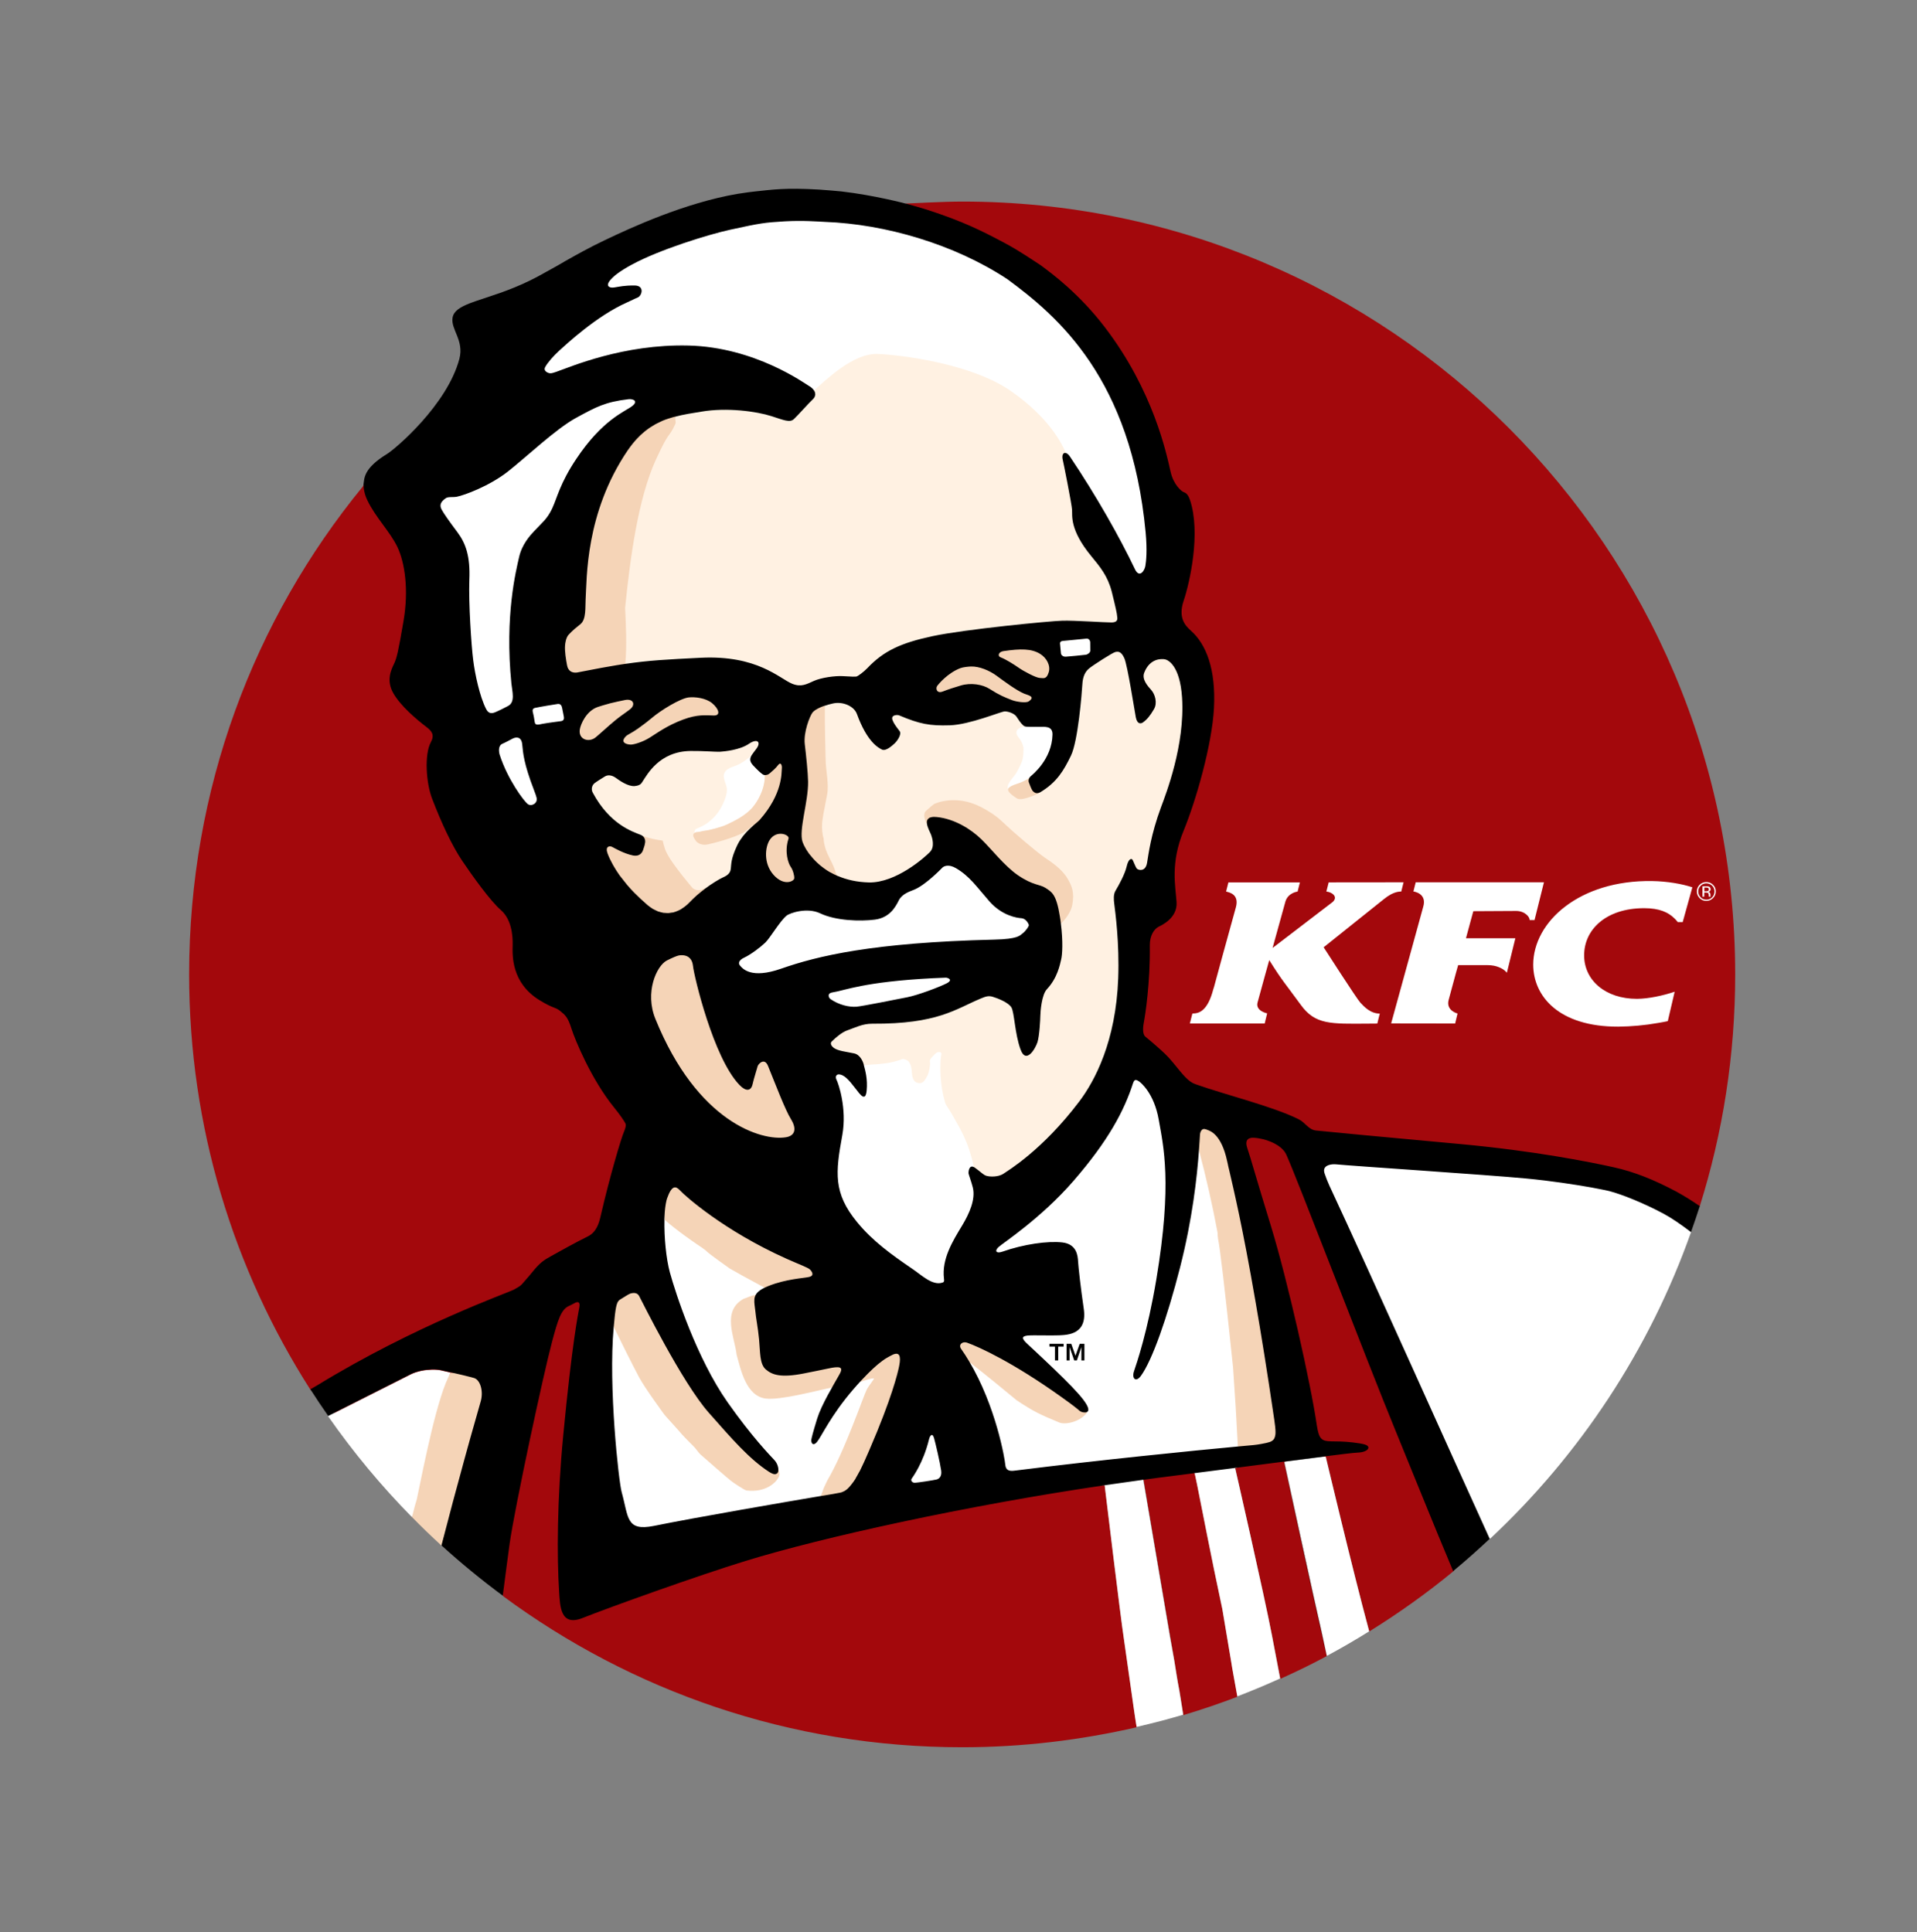
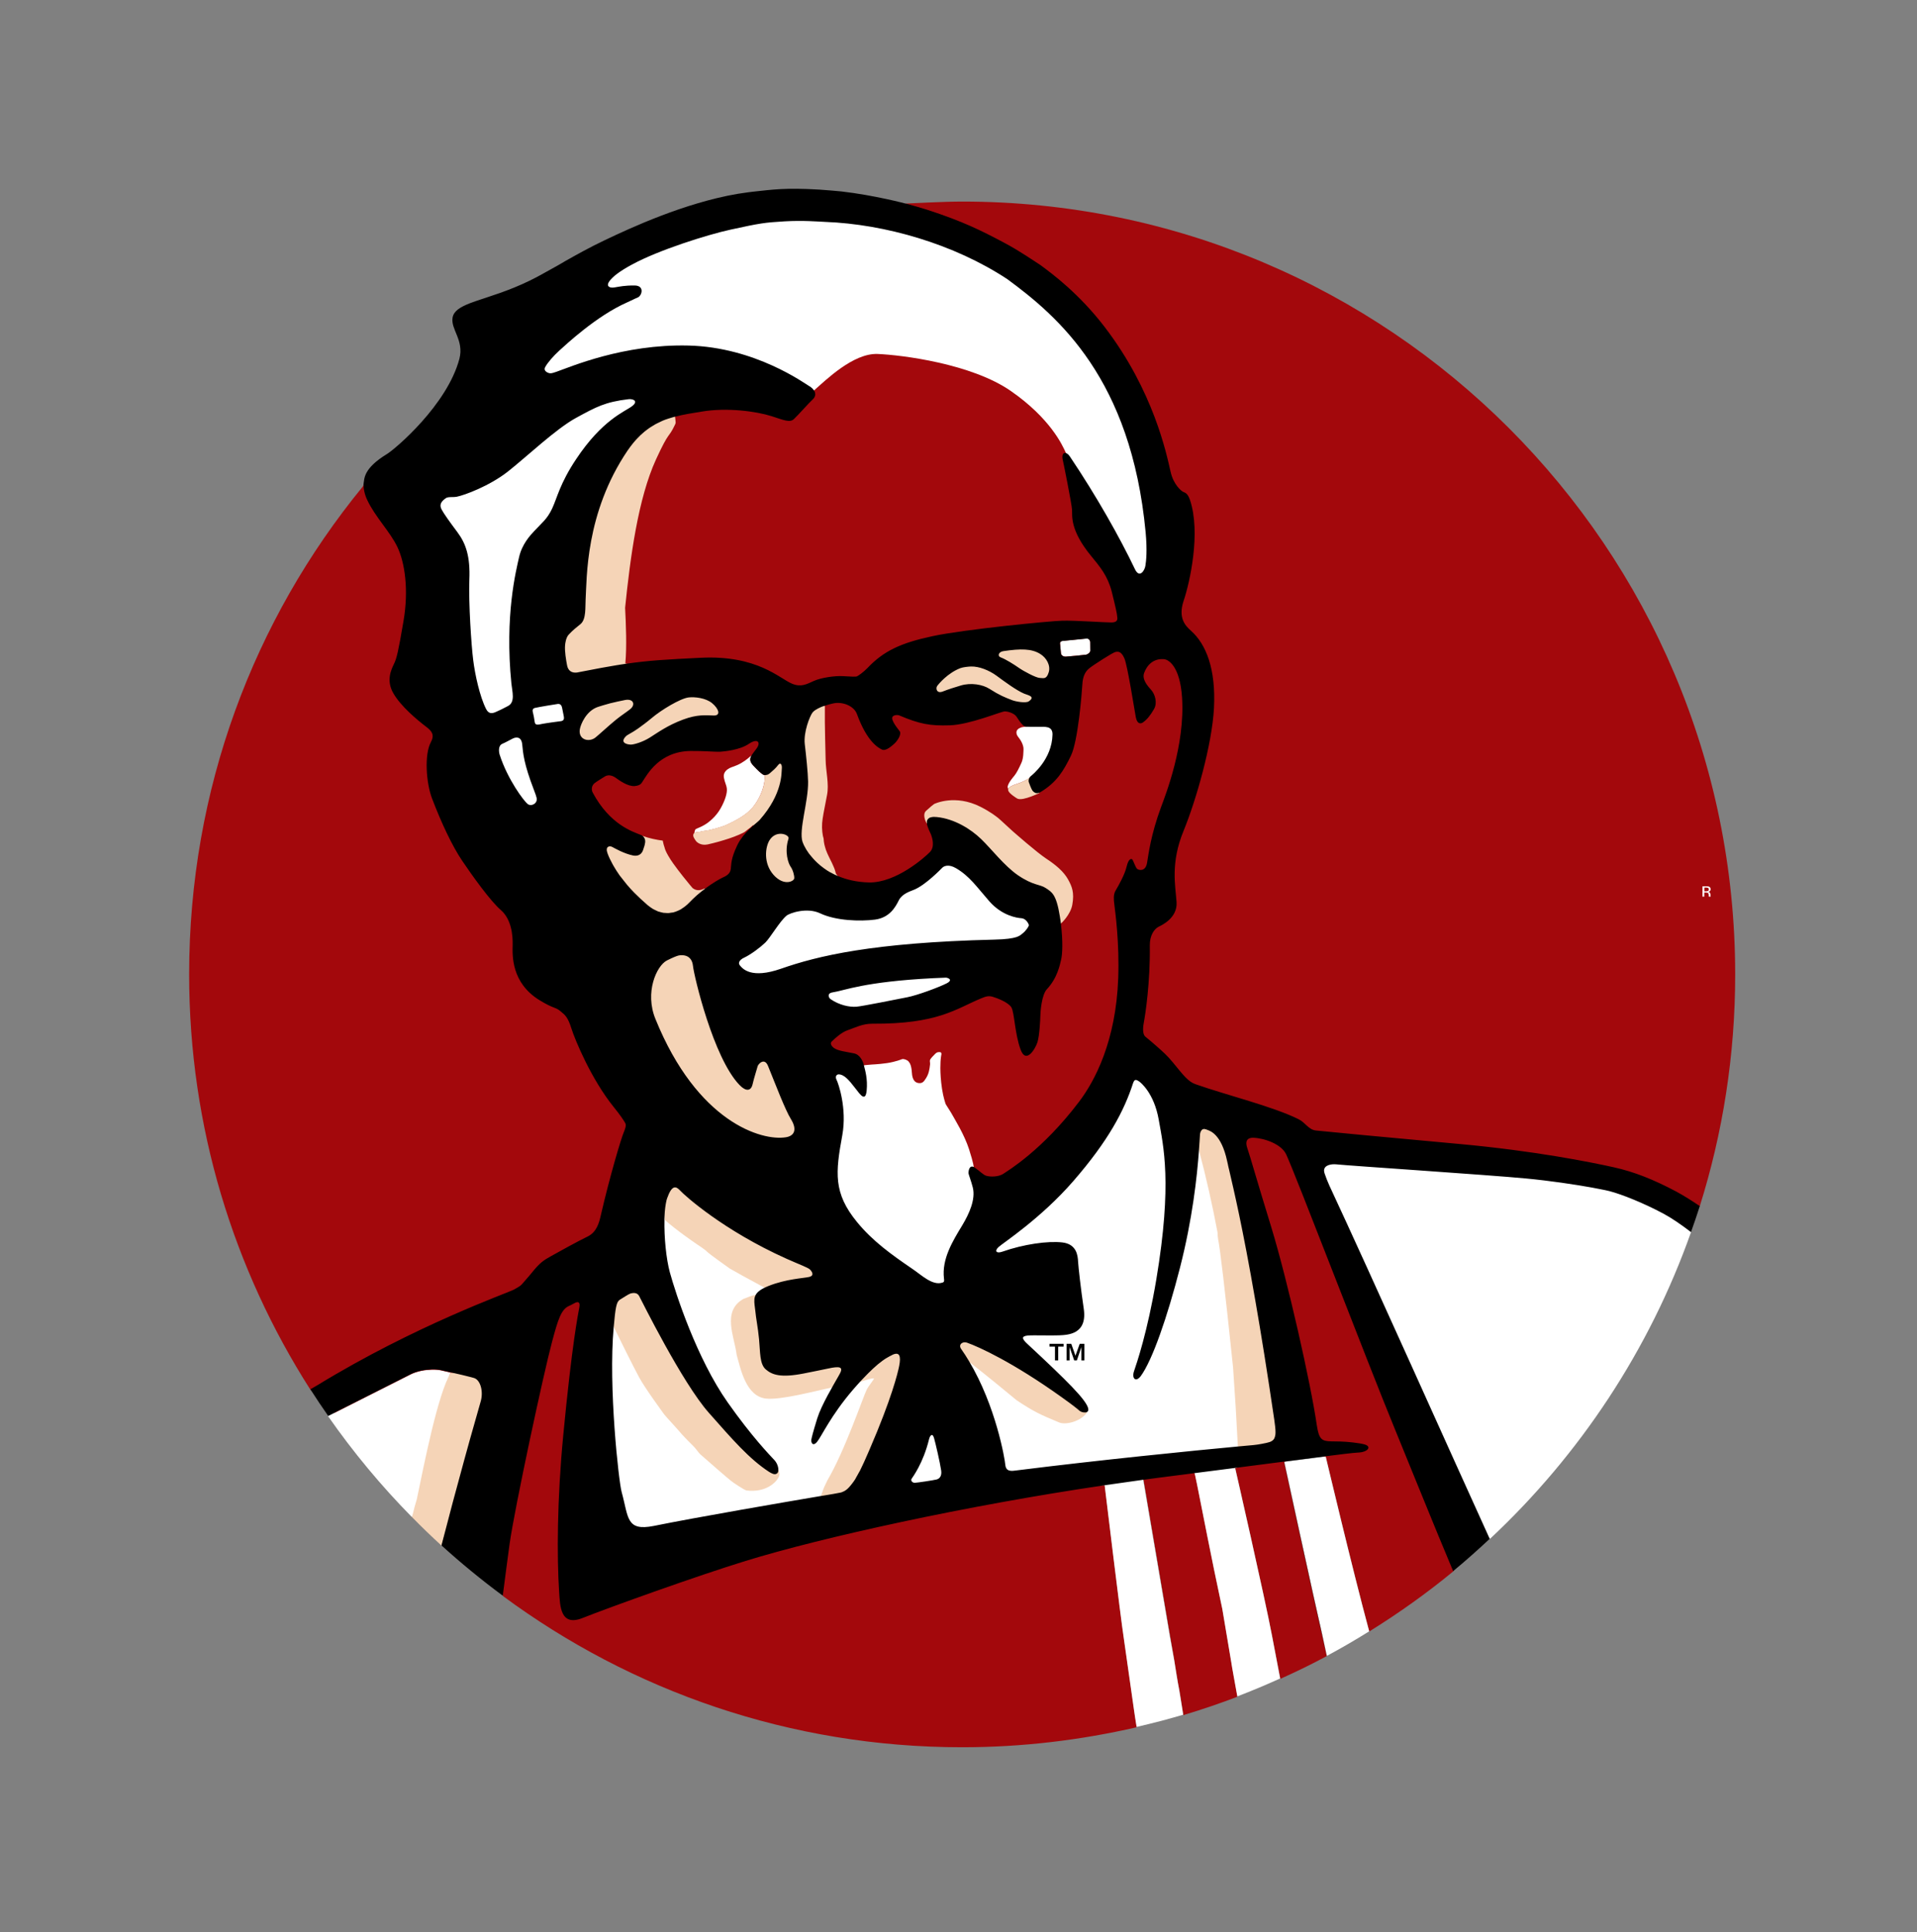
<svg xmlns="http://www.w3.org/2000/svg" version="1.1" id="图层_1" x="0px" y="0px" width="2480px" height="2500px" viewBox="600 -1185 2480 2500" style="enable-background:new 600 -1185 2480 2500;" xml:space="preserve">
  <rect x="600" y="-1185" width="2480" height="2500" fill="#808080" stroke="none" />
  <style type="text/css">
	.st0{fill:#A3080C;}
	.st1{fill:#FFF1E2;}
	.st2{fill:#FFFFFF;}
	.st3{fill:none;}
	.st4{fill:#F5D4B7;}
</style>
  <g>
    <path class="st0" d="M1844.7-924.2c-24,0-70.9,2.5-72.8,2.6c9.1,2.4-701.5,367-701.5,363.2c-0.2,1.2-0.6,2.3-1.2,3.1   C928.3-383,844.7-164.1,844.7,75.8c0,197.7,57.6,381.9,156.7,537.1c0.7-0.4,252.2,243.3,249.2,267.2   c166.2,122.9,371.6,195.7,594.1,195.7c77.7,0,153.2-9.2,225.9-25.9c-1.3-7.8-2.5-15.7-3.6-23.5l-13.1-92.2   c-4-25.2-24.6-196.6-24.6-196.6l-0.1-0.5l22-8.4c0,0,28.9,1.2,28.2,1.3c0,0,29.3,172.4,34.4,202.3l5.5,31.7   c2.1,12.7,3.9,25.4,6.5,38.5c1.9,10.9,3.5,21.3,5.1,31.7c23.7-7.1,47.1-15,70-23.8c-3.5-19.6-7.3-39.8-7.6-42.8l-11.8-70.1   c-15.6-72.4-25.5-126-32.8-161.7c-1-5.1-3-14.2-3-14.2l22.6-9l29.8,2.3c0,0,38,166.2,47.5,216.5l10.8,55.9   c20.4-9.2,40.5-18.9,60.1-29.5l-6.3-28.7c-0.7-2.8-1.4-6.1-2.2-9.8c-12.8-56.1-46.6-212.5-46.6-212.5l27.2-10.7l26.5,3.7h0.1   c0,0,34.1,144.2,56.2,226.2c38-23.6,74.4-49.5,108.7-77.8c0,0,316.7-474,318.9-472.5c29.7-94.6,45.8-195.3,45.8-299.8   C2844.7-476.5,2397-924.2,1844.7-924.2z" />
-     <path class="st1" d="M2095.3-426.4c0,0-124.9-235.5-175.8-270.9c-50.9-35.4-134.8-57.4-192.9-50.1c-73.6,9.3-242,98.4-253.2,101.3   c0.1,0.9-62.7,78.3-79.1,158.1c-3.6,17.7-68.3,300.5-68.3,300.5l122.9,355.1l438,209l160.6-174.8c0,0,20.5-173,63.7-302.7   s29.6-200.3,29.6-200.3L2095.3-426.4L2095.3-426.4z" />
    <path class="st2" d="M1558.8-197.6c-7,4-12.1,4.9-15.3,6.6c-3.2,1.8-8.3,5.5-7,12.3c1.3,6.8,3.2,9,3.8,14.2   c0.6,5.2-1.9,14.5-7.9,25.2c-5.9,10.7-15.4,18.4-20.8,21.5c-5.3,3.2-8.5,4-11.5,5.6c-0.7,0.3-1.3,1.9-1.9,5.2l-0.1,0.1   c0.4-0.3,0.9-0.6,1.4-0.8c1.2-0.5,3.5-0.6,5.7-0.9c2.1-0.4,3.6-0.9,4.3-1c0.8-0.1,5.6-0.8,6.4-0.9c0.8-0.2,15.3-3.2,24.3-7.3   c9-4.2,24.7-11.7,33.7-22.6c6.6-8,14.6-22.5,15.4-36.9c0.2-3,0.2-4.8,0.2-4.8s0,0,0,0c0.1,0,0.2,0,0.3,0c-1.4,0-2.8-0.5-3.8-1.4   c-2.4-1.9-4.4-3.3-11.7-11.2c-4.8-5.1-4.4-8.8-1.9-13.1c-0.1,0.1-0.2,0.2-0.2,0.3C1569.9-205.7,1565.6-201.5,1558.8-197.6    M1926-244.6c0,0-4.1,0.3-5.4,1c-1.1,0.5-3.2,1.2-4.6,3.1c-1.4,1.9-1.7,5.3,1.2,9c3,3.6,7.2,10.4,6.9,16.3   c-0.2,2.6,0.1,10.9-2.6,17c-3,6.8-6.5,13.6-9,16.6c-1.4,1.8-7.8,8.9-8.8,13.9c-0.3,1.1,0,2.2,0.5,3.3c0,0,0.1-0.1,0.1,0   c0,0,0,0.1,0,0.2c0.1-0.4,0.3-0.8,0.6-1.1c1.6-1.8,4.9-3.6,10.6-5.4c7.6-2.4,12.9-5.2,17.1-8.4c-0.5,0.6-0.6,1.3-1,1.9   c0.4-1,0.9-2.1,1.9-2.9c2.2-1.9,31.9-21.8,32.6-53.9c0.3-12.1-15.4-13.7-21.9-13.9c-4.8-0.2-14,4.2-17.8,3.3   c-0.1,0-0.2-0.1-0.3-0.2c0.1,0,0.1,0,0.1,0C1926.2-244.7,1926-244.7,1926-244.6 M1610.4-22.9c0,0,117.8,36.4,174.1-29   c56.3-65.4,153.6,34.7,159.9,64.3c6.3,29.6-146.2,111.5-192.3,113.2c-46.1,1.7-228.8-22.8-228.8-41.5S1610.4-22.9,1610.4-22.9   L1610.4-22.9z M2093.8-491c-18.7-198.7-110.1-298.2-175.8-346.6c-69-45.5-233.3-85.6-310.7-81.9c-91.3,4.3-302.3,103.9-310.4,111.3   c-7.8,7.1-149.2,243.6-131.7,285.9c17.5,42.3,42.3,241.8,50.4,257.9c2.5,4.8,42.8,134.8,69.4,130c26.8-4.8,51.8-123.4,50.6-132.6   c-3.4-26.2-50.9-144.1-47.2-160.8c3.7-16.6,130.6-215.2,139.7-222.2c6.4-4.9,224.1-31.9,225.3-29.8c0-0.1,0-0.1-0.1-0.2l0,0   c15.2-13.3,50.5-48.2,82-47c31.5,1.3,121.6,12.6,172.4,47.9c51,35.4,66.7,70,71,79.6c0,0-0.1,0-0.1,0   c1.7,0.3,72.6,161.4,93.4,161.9C2085.8-437.1,2096.1-467.1,2093.8-491L2093.8-491z M2005.7-358.9c-7.6,0.9-28.2,2.8-30.5,3.1   c-4.1,0.5-4,2.8-3.7,4.5c0.2,1.8,0.9,8.6,1.1,11.5c0.3,2.9,3.3,4.6,6.4,4.4c3.1-0.2,22.9-2,25.8-2.5c2.9-0.5,5.7-2.9,5.7-5.2   c-0.1-2.3,0-8.5-0.1-11C2010.4-356.7,2008.5-359.2,2005.7-358.9 M1183.2,591.1c3.9,0.9,8.1,1.8,12.2,2.8c-9-2.1-18.9-4.2-24.5-5.6   c-2.8-0.7-7.2-1.1-12.2-1c-8.5,0.2-18.9,1.9-27.4,6.1c-10.7,5.3-78.5,39.7-106.9,54c32.5,46.6,68.8,90.3,108.6,130.7   c2.5-10.3,46.9-56.9,53.2-84.2C1194.7,656.4,1173.4,607,1183.2,591.1 M2315,699.6l-53.6,6.9c0,0,38.5,178,48.9,222.4l6.2,28.7   c18.6-10,36.9-20.6,54.8-31.8C2349.1,843.7,2315.1,699.6,2315,699.6L2315,699.6z" />
    <g>
      <path class="st3" d="M1991.3,569.2l-5.4-15.4h-6.2v21.5h3.9V558l6,17.3h3.4l5.9-17.3v17.3h3.9v-21.5h-6.2L1991.3,569.2z     M1957.8,557.4h7v17.9h4.2v-17.9h7v-3.6h-18.3V557.4z" />
    </g>
-     <path class="st2" d="M2625.5-12.5c-27.1,20.4-42,48.1-42,75.7c0.1,41,33.3,80.4,110,80.2c17.1-0.2,34.2-1.7,51.1-4.7   c4.3-0.7,8.7-1.5,13-2.4l8.9-38.1c-14.9,5-33.7,9.1-48.7,9.2c-40.9,0.1-68.3-24.1-68.4-55.9c-0.1-16.9,6.9-31.8,19.5-42.7   c13.5-11.7,33.4-18.7,58.2-18.7c19.7,0,31.2,5.4,39.1,13.2c1.6,1.5,3,3.1,4.3,4.8h6.4l12.5-45c-12.9-4.3-32.1-7.8-52.2-8.1   C2690.3-45.7,2652.1-32.6,2625.5-12.5 M2561.5-6.3c5.5,0,10.1,2,13.2,4.6c2.6,2.2,4.2,4.9,4.2,7.2h6.3l12.2-48.9h-165.9l-2.4,9.6   l-0.6,2.3c0,0,18.2,2,12.6,20.2l-41.4,150.5l70.4,0.1h12.4l3.1-12.9c0,0-15.5-3.7-11.4-18c0.2-0.9,6-22.3,9.5-35.1   c1.6-5.5,2.7-9.5,2.7-9.5l37.9,0c6.2,0,11,1.1,14.6,2.6c7.6,2.9,10.5,7.3,10.5,7.3l11-44.7h-63.9l6.9-25.5l2.6-9.5L2561.5-6.3   L2561.5-6.3z M2359.9,112.4c-4.9-5.3-47.5-71.7-47.5-71.7l75.4-60.3l2.5-2c2.9-2.4,6-4.5,9.3-6.3c8-4.1,13.2-3.5,13.2-3.5l3-12   l-96.9,0.1l-2.4,9.5l-0.6,2.4c6.6,0.5,15.8,6.3,8.3,13.4c-1,0.8-77.9,59.6-77.9,59.6l0.6-2.1l16-57.9c3.4-11.6,15.8-13,15.8-13   l3-11.9l-92.5,0l-2.4,9.5l-0.6,2.4c4.4,1.1,17.1,3.6,12.7,20.2c-30.9,111.6-27.3,100.5-29.4,106.6c-6.9,26.4-17.3,30.1-23.5,30.8   c-1.4,0.1-2.5,0.1-3.4,0.2l-1.3,5l-2,7.9h96.8l3.2-13.1c0,0-15.4-3-12.4-14.1c2.9-10.7,5.8-21.4,8.8-32.1   c3.3-12.1,6.3-22.7,6.3-22.7c16.8,26.9,20.6,30.2,40.9,58c18.6,25.7,38.6,24.5,86.6,24.2c3.9,0,8-0.1,12.3-0.1l3.2-12.9   C2372.9,126.5,2364.8,117.6,2359.9,112.4 M2816.1-40.2c-2.3-2.3-5.4-3.6-8.7-3.5c-3.3,0-6.2,1.2-8.6,3.5c-2.3,2.3-3.6,5.4-3.6,8.6   c0,3.4,1.2,6.3,3.6,8.7c2.3,2.4,5.3,3.6,8.6,3.6c3.4,0,6.3-1.2,8.7-3.6c2.4-2.4,3.6-5.3,3.6-8.7   C2819.8-34.8,2818.5-37.9,2816.1-40.2 M2815-24c-2,2-4.7,3.2-7.5,3.1c-2.9,0-5.4-1-7.4-3.1c-2-2-3.1-4.7-3.1-7.5   c0-2.9,1-5.4,3.1-7.4c1.9-2,4.6-3.2,7.4-3.1c2.8,0,5.5,1.1,7.5,3.1c2,2,3,4.5,3,7.4C2818-28.6,2817-26.1,2815-24" />
    <path class="st2" d="M2813-34.4c0-1.7-0.7-2.8-2.1-3.4c-1.2-0.3-2.4-0.5-3.7-0.4h-4.7v13.4h2.3v-5.3h1.9c1.3,0,2.1,0.2,2.7,0.4   c0.8,0.5,1.2,1.5,1.2,3.1v1l0.1,0.5v0.2c0,0,0,0.1,0.1,0.1h2.2l0-0.2c-0.1-0.1-0.1-0.3-0.2-0.7v-2c0-0.7-0.2-1.4-0.7-2.1   c-0.4-0.7-1.3-1.1-2.3-1.3c0.7-0.1,1.3-0.3,1.9-0.6C2812.6-32.4,2813.1-33.4,2813-34.4 M2809.3-32.1c-0.7,0.2-1.4,0.3-2.2,0.3h-2.2   v-4.8h2c1.3,0,2.3,0.2,2.9,0.5c0.6,0.3,0.9,1,0.9,2C2810.8-33.2,2810.2-32.4,2809.3-32.1 M2680.3,336.2   c-127.5-38.7-389.2-29.6-389.2-29.6l214,504.2c0,0,19.8-9.9,22.3-4.5c116.1-108.5,206.2-244.2,260.3-397.1   C2783.3,405.9,2807.7,374.9,2680.3,336.2L2680.3,336.2z" />
    <path class="st3" d="M2003,556.4v-2.6h-2.1L2003,556.4z" />
    <path class="st3" d="M2003,556.4v-2.6h-2.1L2003,556.4z" />
    <path class="st2" d="M2245.5,931.1c-9.5-50.2-47.6-216.5-47.6-216.5s50.5-13.3,62.3-42.2c11.8-28.9-14.9-73.4-16.2-90.9   c-5.5-52.3-26-266.8-59.8-311.1c-19.6-25.8-109.9-76.8-116.9-76.5c-32.4,1.4-97.3,142.7-151.5,155.5c-36.1,8.5-61.7-26.6-55.8-24   c-0.1-0.1-0.2-0.1-0.3-0.2c0,0,0.1-4-6-23c-6.1-19.1-18.7-39.1-21.1-43.6c-2.3-4.5-9.1-14.4-9.4-15.5c-0.2-1.1-2.7-7.5-4.5-19.1   c-3.4-22.3-1.8-37.3-1.7-38.7c0.1-1.4,0.7-5.4,0.9-6.2c0.1-0.9-0.2-2.3-1.2-2.6c-1.1-0.2-4-0.9-7,2.2c-6.3,6.3-6.6,7.5-6.7,8.6   c-0.2,1,0.4,2.9,0.2,5.1c-0.7,7-1.9,12.4-5.1,17.5c-3.1,5.2-5.2,7-9.6,6.5c-4.5-0.4-8.3-4-8.8-13.3c-0.6-9.3-2.4-12.4-4.3-14.6   c-1.9-2.3-6.1-3.3-7.5-3.2c-1.4,0-2.6,1.3-12.4,3.7c-9.7,2.5-25.1,3.3-27.3,3.4c-2.3,0.1-10.8,1-10.8,1c1.8,6.6-35.5-3.6-41.8,1.5   c-12.8,10.2-18.8,76.8-25,111.2l0,0.1l-210,21.2l-73.4,170.7c0,0,22.2,338,22.2,343.1c0,5.1,464.4-100.7,464.4-100.7l175.2-3.8   c0,0,0,0.1,0.1,0.5c1.2,10.1,20.7,171.4,24.6,196.7l13.1,92.1c1.1,7.8,2.3,15.7,3.6,23.5c20.3-4.7,40.5-9.9,60.3-15.8   c-1.6-10.4-3.3-20.9-5.1-31.7c-2.6-13.1-4.4-25.8-6.5-38.5l-5.6-31.7c-5.1-29.9-34.4-202.2-34.4-202.2l30.8-19.4l35.6,10.9   c0.9,4.4,1.9,9.1,3,14.2c7.3,35.8,17.3,89.4,32.8,161.7l11.8,70.2c0.3,3,4.1,23.2,7.6,42.8c18.7-7.2,37.2-14.9,55.4-23.2   L2245.5,931.1L2245.5,931.1z" />
    <g>
      <path class="st4" d="M1897.5-349.6c-38.7,5.7-95,37.3-92.5,60.3c1.6,14.3,82.3,16.5,118.7,19.1c36.4,2.6,42.4-32.4,40.4-51.4    C1962.1-340.5,1938.2-355.5,1897.5-349.6L1897.5-349.6z M2161.6,270.9c-19.2-2-10.3,29.1-10.5,32.3v0.1    c9.3,35.1,17.3,70.6,24,106.3c0.1,3.3,0.3,6.1,0.7,8.4c2.8,14.4,8.4,61,19.4,166.3c2.5,35.1,4.7,71.6,6.2,102.4    c1-0.1,65.7,3.7,65.7,3.7s-2.6-90.5-22.6-204C2224.4,372.9,2194.3,274.3,2161.6,270.9z M1987.2-14.2c2.9-16-0.4-23.9-5.7-33.3    c-5.2-9.3-15.1-18.1-28-26.5c-12.5-8.3-40.6-33.1-43.4-35.5c-2.7-2.3-15.8-14.7-18.9-17.2c-3.2-2.4-9.3-7.5-22.8-14.4    c-32.7-16.5-58.9-4.1-59.9-3.6c-1,0.6-5.8,4.5-10.5,8.9c-4.6,4.3-1.1,12.7,0.6,15.8c0,0,173.3,127.1,173.7,130l0.1,0.1    C1972.5,10.1,1984.8-1.1,1987.2-14.2 M1915.5-170.7c-5.7,1.8-9,3.6-10.6,5.4c-0.3,0.4-0.4,0.8-0.6,1.1c-0.1,0.3-0.1,0.6-0.1,0.9    v0.7c0.1,0.3,0.2,0.6,0.3,0.8c0.2,0.3,0.3,0.6,0.5,1c0.1,0.2,0.3,0.4,0.4,0.6c0.3,0.4,0.6,0.8,1,1.2c0.1,0.2,0.3,0.3,0.5,0.5    c0.6,0.6,1.2,1.2,1.9,1.7c0.6,0.5,1.2,1,1.9,1.5c0.1,0.1,0.2,0.1,0.3,0.2c0.8,0.6,1.5,1.1,2.3,1.6c0,0,0.1,0,0.1,0.1    c0.9,0.6,1.7,1.1,2.5,1.6c0.9,0.5,2.1,0.8,3.5,0.8c1.7,0,3.3-0.1,4.9-0.5c6.1-1.2,13.8-4.3,20.4-7.4c0,0-0.1,0-0.1,0    c-0.4,0.1-12.4-19.8-12-20.3C1928.4-176,1923.1-173.1,1915.5-170.7 M1682.7-51.9c0.5,0.2,0.9,0.5,1.4,0.7    c-0.1-0.1-0.1-0.1-0.1-0.2c-2.5-2.6-2.7-3.1-3.5-6.6c-0.9-3.6-3.3-8.1-4.3-10.6c-1.1-2.5-5.8-11.1-7.7-16.7c-1.8-5.6-2.7-9-3-14.6    c-1.4-4.2-2.5-12.6-1.9-20.2c0.6-6.7,2-14.4,6.3-36.1c2.9-14.3-1.6-30.7-1.8-45.9c-0.1-11.7-1.3-40.5-1-69.5v-0.1    c-2,0.7-260.2-54.7-258.3-55c0,0,0.1,0,0.2,0c2-21.4,0.8-50.1-0.3-71.9c6.7-65.5,16.8-141.3,39.9-191.8    c17.9-38.9,15.5-26.1,24.3-44.4c0.5-1,1.1-2.1,1.2-3.5c0.1-0.9-0.7-6.1-0.8-7.7v-0.1c-0.5,0.2-63.4-17.5-141.7,162.2    c-32.8,75.3,10.8,263.5,10.8,263.5l68.1,22.6l44.4-24.1l105-21.6l42.9,20.9c0,0-13.2,40.2-13.3,40.2c0,0,0,0,0,0s0,1.9-0.2,4.8    c-0.7,14.4-8.7,28.9-15.4,36.9c-9,10.9-24.7,18.4-33.6,22.6c-9,4.1-23.5,7.2-24.4,7.3c-0.8,0.2-5.6,0.8-6.4,1    c-0.8,0.1-2.3,0.6-4.3,1c-2.2,0.4-4.5,0.4-5.7,0.9c-0.5,0.2-1,0.5-1.4,0.8c-0.7,0.5-1.1,1.3-1.2,2.1c-0.1,0.6-0.1,1.3,0,1.9    c0.4,2.1,2.7,5.1,3,5.6c1,1.9,6.5,7.1,15.7,5.1c9.4-2.1,18.6-4.7,27.7-7.7c8.1-2.6,18.8-7.3,20.4-8.7c1.7-1.4,6.1-4.8,6.8-5.2    c0,0,0,0,0,0c0.9-0.8,1.8-1.6,2.7-2.4c0.4-0.3,0.7-0.7,1.1-1l0.2-0.2c1.4,16.9-18.9,67.7-18.9,67.7s-47.3,16.8-44.3,14.6    c0,0-0.1,0-0.1,0c-3.8,1.9-9.5,3.9-15.2-0.6c0,0-5.6-6.5-12.4-15.1c-4.4-5.5-8.6-11.1-12.7-16.8c-2.3-3.2-4.5-6.6-6.5-10.1    c-2.9-5-4.1-8.2-4.6-10.2c-0.1-0.2-0.1-0.3-0.1-0.5c-1.3-3.3-2.3-8.7-2.3-8.7c-8.5-1.1-17.5-3-25.8-6c0.1,0,0.1,0.1,0.1,0.2    c0.7,0.6-58.5,13.5-58.5,13.5l61.3,249.7c0,0,114.4,179.8,186.1,145.1c10.7-5.2,29.3-41.6,21.6-54.1    c-7.9-12.7-129.2-214-129.2-214S1681.1-52.6,1682.7-51.9L1682.7-51.9z M1915.2,626.8c22.4,14.9,30.2,18.4,54.7,28.6    c7.8,3.7,28.4-0.5,37.1-13.7c-0.2,0.1-0.3,0.3-0.4,0.4c-0.1,0-0.1,0-0.1,0c-0.6,0.3-122-94.9-137.8-100.5    c-5.6-2-36.6,9.4-32.6,15.1c3.6,5.2,18.6,20.8,18.9,21.4C1876.1,594.5,1902.8,616.5,1915.2,626.8 M1657.1,451.1l-203-116.2    c0,0,5.9,57.6,5.9,58.5l0.1,0.1c14.8,13.2,38,29.1,41.7,31.6c1.4,0.9,10.8,7.1,12.8,9.4c2.5,2.7,27.5,20.5,29.5,21.9    c1.8,1.2,28.9,16.2,45.3,24.9c0.6-0.3-11.4,9.5-11.2,9.2c-5.8,0.4-9.9,3-16.3,5.1c-28.5,16-11.6,49.2-8.9,72.4    c5.4,19.5,12.3,53.4,37.6,56.6c19.3,2.3,63.4-9.7,86.7-14.5c3.3-5.8,37.1-7.9,36.7-7.5c6-1.8,14-4.6,16.4-4.1    c1.5,0.3-5.3,7.4-9.2,14.7c-3.9,7.4-28.2,79-50.8,117.2c-7.6,15.6-4,9.2-8.6,20.5v0l45.8,10.5l74-187.8L1657.1,451.1L1657.1,451.1    z M1426.8,597.1c7.9,14.6,30.6,45.3,31.7,47c1.1,1.7,6,7,11.8,13.4c5.8,6.4,10.7,12,12.1,13.7c1.4,1.6,12.2,12.8,15,15.4    c2.8,2.6,6,7.8,8.4,10c8,7.2,37.5,32.8,40.4,34.9c2.8,2.2,16.9,11.6,19.4,12c25.3,3.2,37.8-10.7,40.3-14.8c2.6-4,3.1-5.7,1.5-11.8    c0,0.4-97.8-73-162.7-214.3c-2.5-5.5-25-32.7-45.7-16.2c-17,13.5-4.7,46-4.7,46v0.2C1400.8,545.9,1420,584.6,1426.8,597.1     M1234.8,611c6.5-24.5-47.7-19-51.6-19.9c-16.9,27.4-34.9,120.4-44,163.9c-1.6,4.9-3.7,12.8-6.2,23c12.4,12.7,25.2,25,38.3,37    C1180.7,778.3,1233.1,617.5,1234.8,611L1234.8,611z" />
    </g>
    <g>
-       <path class="st0" d="M2810.8-25.1c0,0.1,0,0.1,0,0.2c0,0,0,0.1,0,0.1c0-0.1,0-0.1,0-0.1C2810.8-25,2810.8-25.1,2810.8-25.1" />
      <path d="M2687.5,325.3c-30.3-6.7-101.9-21.1-198.5-30c-96.5-8.8-175.5-16.3-186.4-17.5c-9.9-1-13.5-10.1-22.6-14.6    c-32.7-16.4-94.6-31.6-133.3-45.3c-9.6-3.3-15.9-11.8-29.1-27.9c-8-9.8-13.5-14.3-20.4-20.5c-5.1-4.5-10.2-8.9-15.5-13.2    c-2.3-1.9-4-7.3-2-17.9c2-10.6,8.4-52,7.8-100.2c-0.1-12.9,5.6-21.2,11.6-24.2c3.3-1.6,24.5-11.1,23-31.9c-1.5-21.1-8-50.5,9-91.9    c16.4-40.1,36.9-111.7,39.4-159c2.6-50.2-10-82.6-29.8-100.1c-7.7-6.8-16.8-17-9.4-38.9c7.9-23.5,22.4-87.7,8.2-130.2    c-3.2-9.4-6.8-9.5-8.9-10.6c-2.2-1.1-12.5-9-16.3-26.3c-5.2-22.8-21.9-104.1-84.9-186.6c-33.4-43.8-69-69.9-83.2-80.4    c-9.8-6.3-26.9-18.3-47.4-29.2c-29.3-15.5-52.6-27.3-99.3-42.5c-9.2-2.9-18.4-5.5-27.7-8h-0.2c0,0-39.9-10.7-83-15.7    c-7.4-0.7-17.4-1.6-28.9-2.4c-44.4-2.6-60.6,0.1-83.6,2.5c-2.5,0.2-5,0.6-7.5,0.9c-4.6,0.6-9.4,1.3-14.3,2.1    c-68.6,11.7-138.3,43.9-172.2,60.1c-19.2,9.1-36.1,18.6-51.7,27.4c-0.4,0.3-1,0.6-1.3,0.8c-5.4,3.2-10.9,6.3-16.4,9.3    c-9.6,5.4-18.8,10.5-27.6,14.8c-27.5,13.4-51.6,20.2-69.3,26.3c-3.2,1.2-5.9,2.2-8,2.9c-12.7,5-20.8,10.1-22.3,18.5    c-2.7,15.2,15.1,29.2,8.8,53.4c-15.7,59.5-82.8,116.5-93.6,123.1c-31.2,19-29.2,32.3-30.4,39c0,6.3,1.3,13.3,4.9,20.8    c10.4,22,29.6,40.9,39,60.8c9.4,19.9,14.8,54.8,7.8,95.6c-6.7,39.4-8.8,48.2-12.3,55.4c-3.5,7.3-10.5,21.4-0.8,38.1    c9.7,16.8,30.2,34,43.1,43.8c6.8,5.3,10.4,10.1,5.3,19.6c-8.4,15.6-6.2,52.3,1.7,72.9c12,31.4,26,61.3,39,80.5    c13,19.2,36.3,51.9,50,63.7c13.6,11.9,15.5,32.5,15.2,45.3c-0.3,12.7-2.1,48.8,35,71.4c18.3,11.2,19.9,8.4,26.6,13.9    c6.7,5.4,9.9,8.2,14.5,22.8c4.6,14.6,25.7,65.6,54.8,101.6c8.5,10.4,13.2,17.8,14.2,19.6c1,1.7,2.6,3.6-1.1,12.2    c-3.7,8.6-18.3,57.6-30,108.3c-2.1,9.3-5.3,21.5-16.9,27.2c-11.7,5.6-37.8,20-47.2,25.3c-9.5,5.3-14.3,8.1-25.3,21.8    c-4.9,6.1-8.4,9.6-11.5,13.4c-1.8,2.1-2.6,3.5-11.8,8.4c-8,4.2-127.4,46.2-254,123.6c-3,1.8-6,3.5-9,5.2    c7.4,11.6,15.1,23.1,23,34.4c28.4-14.4,96.2-48.7,106.9-54c8.4-4.2,18.9-5.9,27.3-6.1c5.1-0.1,9.5,0.3,12.2,1    c5.7,1.4,15.5,3.6,24.5,5.6c0.8,0.2,1.7,0.4,2.5,0.6c0.6,0.1,1.1,0.3,1.7,0.4c3.7,0.9,7.2,1.7,10,2.5c0.2,0.1,0.3,0.1,0.4,0.1    c1.4,0.4,2.6,0.7,3.5,1c8.1,2.7,12.4,17.8,8,31.5c-4.5,15.5-8.9,31-13.2,46.5c-2.3,8.3-4.8,17.4-7.5,27.1    c-10.2,37-20.1,74.2-29.7,111.4c25.3,23,51.8,44.7,79.3,65.1c3.1-23.9,6.3-48.7,8.8-66.8c6.6-47.1,44.2-221.8,54.9-261.5    c7.7-28.9,11.8-42.1,21.9-46.6c3.1-1.3,6.5-3.4,8.5-4.3c2-0.9,6.4-2,5,5.7c-1.6,9.1-9.4,46.1-20.9,166.4    c-8,83.4-8.2,157.3-5.3,201.8c1.2,18.9,1.6,45.7,30.5,34.1c33.8-13.5,149.2-54.9,210.8-73.8c99.2-30.6,285.1-71.5,464.3-97.9    l50.1-7.1c0,0,29.3,172.4,34.4,202.2l5.6,31.6l-5.5-31.6c-5.1-29.9-34.4-202.2-34.4-202.2c7-1,14.1-1.9,21-2.8    c16-2,31.1-3.9,45.3-5.8l52.3-6.7c24.5-3.1,45.5-5.8,63.3-8.2c0,0,33.8,156.4,46.6,212.6c0.9,3.7,1.6,7,2.3,9.8l6.3,28.7h0.1    l-6.2-28.7c-10.3-44.4-48.9-222.4-48.9-222.4l53.6-6.9c15.8-2,36-4.6,42.1-4.8c12.6-0.5,18.1-7.6,8.5-10.5c-6.9-2-23-3.6-31.1-3.8    l-12.1-0.2c-12.4-0.2-15.9-2.7-18.7-20.9c-7.7-53.6-37.6-186.5-59-256.6c-20.8-67.6-25.9-87.1-30.9-101.9    c-4.4-12.8,4.1-13.6,8.2-13.4c15.1,0.7,36.1,8.6,42.1,21.5c13.3,28.8,104.3,267.1,140.8,355.9c23,55.9,49.9,123.3,75.2,183.3    c16.2-13.4,31.9-27.4,47.3-41.8C2480,702.5,2375,467.5,2319.6,348.6c-2.2-5-4.3-10.1-6-15.3c-0.4-1.2-0.6-2.4-0.7-3.6    c0.1-7.6,10.1-8.6,15.1-8.2c19.5,2,197.2,13.7,245.7,18.3c32,3,63.9,7.9,85.2,11.7c4.9,0.9,9.3,1.7,13,2.5    c3.4,0.6,6.8,1.4,10.2,2.2c15.8,4.1,43.7,15.2,69.6,29c10.7,5.7,22.8,14,35.9,24c4-11.1,7.8-22.3,11.4-33.6    c-9.7-6.7-19.7-12.9-30-18.6C2739.4,341.3,2714.5,331.3,2687.5,325.3 M1241.3-263.7c-4.8,2.1-9.2,2.6-12.5-4    c-8.1-16-14.3-44.5-16.6-63.1c-2.4-18.5-6.1-73.8-5-104c1.3-30.2-4.6-47.1-15.4-61.5c-10.8-14.4-17.8-24.4-20.4-29.3    c-3.3-6.1-1.1-10.2,5.3-14.8c3.1-2.2,9.4-0.9,14.3-1.9c9.7-1.9,42-13.7,66.1-32.6c24-18.9,62.3-55.4,88.3-69.5    c25.9-14.1,37.4-20.5,67.8-24.1c5.4-0.6,13.5,2.2,4.3,9.2c-9.1,6.9-38.3,17.3-72.3,68.6c-20.9,31.4-24.3,49.6-30.9,63.7    c-6.7,14.1-13,18.1-23.5,29.5c-5.1,5.4-15.6,16.9-19.3,33.5c-3.7,16.6-18.8,75.1-9.9,163.5c1,10.3,5.3,24-4.4,29    C1251.2-268.3,1246-265.7,1241.3-263.7 M1282.9-144.5c-5.1-3.7-26.2-32.1-36.4-63.7c-1.1-3.3-2.4-11.8,3.2-14.3    c4.5-1.9,10.6-5.4,13.7-6.9c3.2-1.6,11.1-3.7,12.2,7.7c1.1,11.4,2.1,24.9,15.1,58.7c2.4,6,2.8,7.9,3.5,10.3    C1295.9-145.7,1287.7-141.1,1282.9-144.5 M1325.8-251.9c-1.4,0.2-15.8,2-23.6,3.4c-4.8,0.9-9.8,2.7-10.4-2    c-0.7-4.8-1.5-9.5-2.7-14.1c-0.4-2,0.5-3.8,2.9-4.4c5.7-1.3,27.9-5,30-5.2c2.1,0,4.3,0.7,5.2,5.1c0.8,4.4,1.9,9.2,2.2,11.1    C1329.7-255.9,1330.2-252.6,1325.8-251.9 M1333.6-324.2c-1.3-6.7-3.2-18.3-2.6-25.5c0.2-2.9,1.1-10,4.5-13.9    c4.9-5.5,11.3-10.5,15.5-13.9c7.6-6.2,6-22.4,6.6-31.6c1.7-26.9-0.7-111.8,54.4-193.1c2.1-3.1,4.3-5.9,6.4-8.6    c0.6-0.8,1.3-1.6,1.9-2.3c1.6-1.9,3.2-3.7,4.8-5.3c2.5-2.7,5.2-5.2,8-7.5c0.3-0.2,0.5-0.5,0.8-0.7c2.2-1.8,4.5-3.4,6.7-5    c0.8-0.5,1.6-1,2.4-1.5c1.5-1,3.1-1.9,4.6-2.8c0.9-0.5,1.8-1,2.7-1.4c1.7-0.9,3.4-1.7,5.2-2.5c0.7-0.3,1.3-0.6,1.9-0.9    c2.2-0.9,4.5-1.8,6.8-2.5c1-0.3,1.9-0.6,2.9-0.9c1.5-0.5,3.1-0.9,4.6-1.4c0.5-0.1,1-0.3,1.5-0.4v0.1c11.2-3,22.7-4.7,34.3-6.6    c32.8-5.6,71.1-0.4,90.7,5.9c15.6,5,23.6,8.7,28.8,3.8c5.3-4.9,18.9-20.4,24.8-25.9c0.8-0.8,1.4-1.6,1.9-2.5    c0.2-0.3,0.3-0.6,0.4-0.9c0.2-0.6,0.4-1.1,0.5-1.7c0-0.3,0.1-0.6,0.1-1c0-0.6-0.1-1.1-0.2-1.7c-0.1-0.3-0.1-0.6-0.2-0.9    c-0.2-0.8-0.6-1.6-1.1-2.3c-1.3-2.1-3.3-4-5.8-5.5c-6.4-3.7-70.4-50.7-156.7-52.8c-84.4-2.1-152.8,27.7-171,34    c-3.7,1.2-5.6,1.9-7.7,1.9c-2.1,0.1-9.5-2.5-6.8-7.8c3-5.7,10.5-14.4,18.3-21.5c8.2-7.4,48.1-44.9,87.5-62.3    c7.3-3.2,9.1-4.5,13.7-6.3c6-2.3,9.5-15.7-3.7-15.7c-13.5-0.1-18.9,1.4-26,2.5c-7.1,1.2-11.1-2-6.6-8.1    c4.5-6.1,13.3-12.9,29.2-21.5c34.5-18.8,97.7-38.7,127.6-45.2c39-8.5,43.7-9.1,69.6-10.7c24.2-1.4,43.5,0.3,52.7,0.7    c77.5,2.9,166.7,28.6,235.7,74.1c65.7,48.3,160.2,128.8,178.9,327.5c2.2,23.8,0.7,37.4-0.3,43.3c-0.8,6-7.6,16.9-13.5,4.5    c-19.6-41.1-49.9-94.8-84.1-145.7c-2-3-4.1-4.5-5.8-4.7c-0.6-0.1-1.3,0-1.9,0.2c-0.1,0.1-0.3,0.3-0.4,0.4c-0.4,0.3-0.7,0.6-0.9,1    c-0.1,0.3-0.3,0.6-0.4,0.9c-0.2,0.5-0.3,0.9-0.3,1.4c-0.1,0.4-0.1,0.8-0.1,1.3c0,1,0.1,2.1,0.4,3.3c0.9,3.6,11.7,57.5,12.1,65    c0.5,7.5-3.2,25.9,24.7,59.8c11.4,13.9,21.5,25.8,26.7,46.3c5.1,20.4,6.9,29.2,6.9,31.4c0.1,2.1,2.5,8.2-7.3,8.3    c-9.8,0-47.3-2.7-63.3-2.3c-16.1,0.4-126.8,11.2-168,20c-41.2,8.8-63.4,19.1-84.5,41.4c-5.1,5.3-12.2,10.3-13.8,10.8    c-1.5,0.4-6.9,0.3-17.4-0.4c-10.5-0.7-28.6,1.9-38.1,6.2c-9.6,4.3-16.4,8.3-28,3.6c-16.5-6.7-44.8-37.2-118.3-33.6    c-44.3,2.2-66.9,3.4-97.6,7.9c-1.8,0.3-3.6,0.6-5.5,0.8c-1.2,0.2-2.4,0.4-3.6,0.6c-0.6,0.1-1.3,0.2-2,0.3    c-12.5,2-26.6,4.7-44.1,8.1c-2.4,0.5-4.8,0.9-7.3,1.4C1339.6-314,1334.9-317.1,1333.6-324.2 M2010.5-343.1c0,2.3-2.9,4.8-5.8,5.3    c-2.9,0.5-22.7,2.3-25.8,2.5c-3.1,0.2-6.1-1.5-6.4-4.4c-0.3-2.9-0.9-9.7-1.1-11.5c-0.3-1.7-0.4-4,3.6-4.5c2.3-0.3,23-2.1,30.6-3    c2.8-0.3,4.7,2.2,4.8,4.7C2010.5-351.6,2010.5-345.5,2010.5-343.1 M1918-320.9c-6.1-4.3-16.9-11.1-23.4-13.5    c-4.5-1.6-2.9-7.2,3.5-8.1c22.3-3.3,36.6-3.3,47.7,3.7c8.1,5,13.5,14.8,11,23.4c-2.9,9.9-6.8,7.7-11.6,7.6    C1940.3-307.9,1924.1-316.6,1918-320.9 M1930.9-277.5c-3.9,2.6-16.7,0.3-21.4-1.5c-9.6-3.7-16.3-6.3-29.6-14.8    c-8.7-5.5-23.8-8.2-37-4.2c-8.7,2.6-15.7,4.8-23.4,7.8c-7.7,2.9-9.2-4-7.2-7c2-3,14.1-17.2,30.2-23.3c3.4-1.3,10.3-2,13.7-2.1    c10.4-0.3,23.3,4.8,33,11.9c9.8,7.2,25.5,18.9,35.7,23.2C1929.8-285.4,1940.2-283.9,1930.9-277.5 M1610.5,68.4    c-38.9,13.6-49.8-0.1-53.2-4.1c-3.4-4,0.8-8,4.9-9.9c9.2-4.3,21.6-13.7,27.9-19.8c6.3-6.1,18.5-27.3,27.3-34.7    c4.2-3.6,26.8-11.2,43.7-3.1c20.2,9.6,51.6,10.6,70.9,8.1c19.3-2.6,26.6-16.7,30.8-25c4.2-8.4,14.4-11.5,19.8-13.7    c14.8-6.1,34.4-26.4,36.4-28.4c2-2.1,8.1-5.1,17.8,0.6c17.7,10.4,26.7,24.1,43.1,42.8c16.4,18.7,35.9,21.6,41.6,21.9    c5.7,0.4,9.2,7,9.5,8.8c0.3,1.8-4.4,8.1-8,10.8c-3.6,2.7-5.5,7.4-37,8.1C1728.4,34.6,1657.4,52,1610.5,68.4 M1824.6,87.4    c-9.4,4.8-37.2,15.3-51.1,18c-13.9,2.7-58,11.6-65.5,12.2c-9.3,0.7-22.3-2.1-33.5-9.8c-2.3-1.6-5.3-7.6,2.9-8.8    c15.3-2.3,39.9-13.7,129.6-18.3c9.6-0.5,14.2-0.7,16.5-0.7C1825.7,79.9,1834,82.6,1824.6,87.4 M1616.8,286.5    c-31.3,5.2-114.7-19.3-168.9-153.1c-14-34.4,1.4-68.6,14.8-75.6c8-4,12.3-5.7,15-6.4c3-0.7,17.1-2.6,18.8,13.4    c1.3,12.9,26.3,118.9,60.1,154c8.3,8.7,14.9,8.2,17-0.8c1.8-8.2,5.5-19.1,6.5-23.2c0.7-3,8.9-12,13.5-0.5    c9.9,24.3,21.9,56.2,29.7,68.9C1631,275.7,1628.5,284.6,1616.8,286.5 M1623-63.3c2.9,4.1,4.8,11.5,4.5,14.8    c-0.3,3.8-13.2,10.6-26.7-4.4c-13.5-15.1-10.8-36-5.3-44.9c8.9-14.2,26.3-7.1,24.6-2.1C1614.4-82.4,1620-67.4,1623-63.3     M1523.1-259.2c-10.1-0.3-20.9-1.6-39.2,5.2c-20.6,7.6-33.8,17.5-43.3,23.4c-9.8,6.1-20.2,8.8-23.7,9c-3.5,0.3-16.1-1.4-7.4-10.5    c2.3-2.5,7.8-4.4,16.3-10.5c6-4.4,10.5-7.6,17.3-13.3c12.2-10.4,37-25.4,47.8-26.7c7.9-0.9,22,0.6,30.3,7.4    C1529.8-268.1,1533.1-258.8,1523.1-259.2 M1350.1-241.3c1.1-6.6,8.3-23.9,23.4-29c2-0.6,9.6-3.1,15.9-4.7c6.5-1.6,13-3,19.5-4.3    c11-1.9,13.3,6.4,6.4,11.9c-4.5,3.6-11.8,8.3-18.2,13.5c-9.7,7.9-19.1,16.8-26.3,22.8C1362.2-223.8,1347.9-227.8,1350.1-241.3     M1401.6-52.3C1401.6-52.3,1401.6-52.3,1401.6-52.3l-0.2-0.3c-2.7-3.9-5.3-7.8-7.6-11.9c-0.5-0.9-1-1.8-1.5-2.7    c-2.4-4.4-4.6-8.8-6.3-13.5c-3.4-9,2.3-10.4,6.1-8.4c3.8,2,14.9,8.5,26.7,11c7.2,1.5,11.5-2,13.2-7.2c0.3-0.8,0.6-1.7,0.9-2.8    c0.2-0.5,0.4-0.9,0.5-1.5c0.1-0.3,0.2-0.6,0.3-0.9c0.2-0.6,0.3-1.1,0.4-1.7c0.1-0.3,0.1-0.6,0.2-0.9c0.1-0.6,0.2-1.2,0.3-1.8    c0-0.3,0-0.6,0.1-0.9c0-0.6-0.1-1.2-0.1-1.8c0-0.3-0.1-0.6-0.1-0.8c-0.2-0.6-0.4-1.3-0.7-1.9c-0.1-0.2-0.2-0.4-0.3-0.6    c-0.4-0.7-1-1.4-1.6-2c-1-0.9-2.2-1.6-3.4-2c-10.3-4.1-39.6-13.4-61.5-54.2c-2.4-4.1-1.6-9.3,2-12.4c2.1-1.7,9.8-6.6,13.5-8.8    c3.7-2.3,8.7-2,13.9,1.6c5,3.6,15.9,11.5,24.7,10.8c8.1-0.8,8.9-4.1,10.4-6.2c5.7-8.4,21.3-38.7,61.9-39.2    c16.8-0.2,32.5,1.3,38.1,1c5.6-0.4,25.4-2.2,37.1-10.1c11.5-7.9,16.4-2.2,9.8,6.4c-1,1.3-1.9,2.4-2.7,3.6    c-0.3,0.4-0.6,0.8-0.9,1.2c-0.8,1.1-1.6,2.3-2.4,3.4c-2.5,4.3-2.8,8,1.9,13.1c7.4,7.9,9.4,9.3,11.8,11.2c1.1,0.9,2.4,1.4,3.9,1.4    c0.6,0,1.3-0.1,2-0.3c0.3-0.1,0.6-0.1,0.9-0.2c1.2-0.5,2.3-1.2,3.3-2.1c4.2-3.7,7.1-6,10.8-10.8c2.8-3.5,5.1,0,4.4,5.6    c-0.5,4.3,1.4,31.9-28.7,65.9c-1,1.1-3.3,3-6.1,5.4c-0.7,0.6-1.4,1.2-2.1,1.8c-0.4,0.3-0.7,0.7-1.1,1c-0.9,0.8-1.9,1.7-2.8,2.6    c-0.8,0.7-1.6,1.6-2.3,2.3c-0.8,0.8-1.6,1.6-2.4,2.4c-0.5,0.5-1,1.1-1.5,1.7c-1,1.1-2,2.3-3.1,3.6c-0.3,0.4-0.6,0.9-0.9,1.3    c-1.1,1.5-2.2,3-3.3,4.6c-1.3,2.1-2.5,4.2-3.5,6.4c-8.4,17.9-7.3,23.8-8.2,30.3c-0.8,6.5-5.8,9-11.5,11.6    c-3.4,1.6-12.4,6.8-22.4,14.3l0.1,0c-3,2.2-6,4.7-9.1,7.3c-0.6,0.5-1.1,1-1.7,1.5c-3,2.7-6,5.5-8.7,8.4c-1.7,1.8-3.6,3.5-5.6,5.1    c-0.6,0.5-1.2,0.9-1.9,1.4c-1.3,0.9-2.7,1.8-4,2.7c-0.7,0.4-1.4,0.8-2.2,1.1c-1.4,0.7-2.7,1.2-4.1,1.7c-0.7,0.3-1.5,0.6-2.2,0.7    c-0.4,0.1-0.7,0.3-1,0.4c-0.9,0.2-1.7,0.2-2.6,0.3c-1.1,0.2-2.2,0.4-3.3,0.5c-1.2,0.1-2.4,0-3.7-0.1c-1.1-0.1-2.1-0.1-3.2-0.2    c-1.3-0.2-2.5-0.6-3.8-0.9c-1.1-0.3-2.1-0.5-3.2-0.9c-1.2-0.5-2.4-1.1-3.6-1.7c-1.1-0.6-2.2-1-3.3-1.7c-0.1-0.1-0.2-0.1-0.3-0.2    c-2.1-1.4-4.2-2.8-6.1-4.4c-6-5.1-11.7-10.5-17.2-16c-0.2-0.2-0.3-0.3-0.5-0.5c-3-3.1-5.9-6.2-8.7-9.5    C1411.2-40.3,1404.5-48.4,1401.6-52.3 M1763.3,582.2c-1.9,9.6-9.7,42-38.5,108.7c-1.9,4.5-3.8,8.8-5.7,13c-0.4,1-0.9,1.9-1.3,2.9    c-0.7,1.6-1.5,3.2-2.2,4.7c-0.1,0.1-0.1,0.3-0.2,0.4c-1,2.3-2.1,4.5-3.2,6.7c0,0-0.1,0.1-0.1,0.1c-0.1,0.3-0.3,0.5-0.5,0.8    c-0.4,0.8-0.8,1.5-1.2,2.2c-0.5,1-1,2-1.6,2.9c0,0.1,0,0.1-0.1,0.2c-0.1,0.2-0.3,0.4-0.4,0.6l-1.2,2.2c-0.1,0.1-0.2,0.2-0.2,0.4    v0.1c-0.4,0.5-0.7,1.1-1,1.6c-0.1,0.2-0.2,0.4-0.3,0.5c-0.1,0.1-0.1,0.1-0.2,0.2c-0.4,0.7-0.9,1.4-1.4,2.1    c-0.1,0.1-0.2,0.2-0.3,0.3c-0.5,0.8-1,1.5-1.6,2.2c0,0-0.1,0.1-0.2,0.2c-0.4,0.6-0.9,1.2-1.4,1.8c-0.1,0.1-0.2,0.3-0.3,0.3    c-0.5,0.7-1.1,1.2-1.6,1.9c-0.1,0-0.1,0.1-0.2,0.2c-0.3,0.3-0.6,0.6-0.9,0.9h0c-0.2,0.2-0.3,0.4-0.5,0.5c-0.1,0.1-0.2,0.2-0.3,0.3    c-0.6,0.5-1.1,1-1.6,1.4c-0.1,0.1-0.1,0.1-0.2,0.1c-0.5,0.4-1,0.7-1.5,1.1c-0.1,0.1-0.3,0.2-0.4,0.3l-0.3,0.1    c-0.1,0.1-0.2,0.1-0.3,0.1c-0.4,0.3-0.8,0.5-1.2,0.7c0,0-0.1,0-0.1,0c-0.5,0.3-1.1,0.5-1.6,0.7c-0.1,0.1-0.3,0.1-0.4,0.2    c-0.6,0.2-1.2,0.4-1.9,0.5c-6,1.3-12.4,2.2-16.1,2.9c-0.6,0.1-4.4,0.7-4.7,0.8c-1.6,0.2-3.3,0.5-5.1,0.8v0    c-43.2,7.3-160.8,27.5-215.4,38.6c-36.2,7.2-32.6-11-41.7-43.9c-3.8-13.8-17.3-136.2-10.3-213c2.3-25.5,3.5-33,8-35.8    c4.6-2.8,11.6-7.4,13.7-8c2-0.5,8.3-2.2,11.2,3.1c2.8,5.2,55.7,112.3,90.2,151.2c30.6,34.6,52.2,59.7,78,76.5    c1.7,1.1,3.2,1.8,4.5,2.3c0.1,0.1,0.3,0.1,0.4,0.2c0.6,0.2,1.2,0.3,1.7,0.4c0.5,0.1,1,0,1.5,0c0.1,0,0.3,0,0.4-0.1    c0.8-0.2,1.5-0.6,2.1-1.1l0.2-0.3c0.5-0.6,0.9-1.4,1-2.2c0-0.1,0-0.3,0-0.4c0.7-4-1.2-10-5-14.1c-5.7-6.1-29.3-30.4-60.4-74.6    c-40.2-57.1-67.4-141.3-74.8-168.2c-4.8-17.7-7.5-45.5-7-67.7h-0.1c0-1,0.1-1.8,0.1-2.8l0.1-2.1c0.1-3.5,0.4-7,0.8-10.4    c0.1-0.8,0.2-1.6,0.3-2.3l0.6-3.8c0.1-0.7,0.3-1.4,0.4-2c0.3-1.7,0.7-3.3,1.2-4.7c6.3-17.9,11.5-16,17-10    c5.5,6,55.4,51.3,137.7,88.2c17.5,7.8,27.9,11.4,30.3,14c2.4,2.5,6.1,7.8-1.4,9.5c-7.4,1.7-29.3,2.5-52.3,11.6    c-1.3,0.5-2.6,1.1-3.7,1.6c-8,3.6-11.8,7.2-13.5,11.1c-0.3,0.8-0.6,1.5-0.8,2.3c-0.1,0.5-0.3,1.2-0.3,1.7    c-0.1,0.9-0.1,1.8-0.1,2.7c0,0.6,0,1.2,0,1.8c0.1,1.1,0.2,2.3,0.3,3.5c0.3,2,0.6,4.1,0.8,6.4c1.2,12.5,3.4,21.4,5,38    c1.6,16.7,0.6,31.9,8.7,38.9c8.1,7,19.2,11.1,48.9,5.3c28.1-5.5,37.5-7.9,40.8-8c3.3-0.1,11.2-1.4,6.3,7.8c-0.5,0.9-1.1,2-1.8,3.3    c-6.5,11.5-22.2,37.6-27.6,54.9c-5.9,19.1-7.1,24.4-7.7,27.7c-0.5,3.3,1.8,9.6,7.6,2.5c5.8-7.1,17.4-33.5,46.3-67.2    c3.5-4.1,7.1-8.1,10.8-12.1c0,0,0.1-0.1,0.1-0.1c2.6-2.8,5.1-5.4,7.4-7.7c0.6-0.7,1.3-1.3,1.9-1.9l5.6-5.4    c4-3.8,8.2-7.3,12.6-10.5c0.3-0.2,0.6-0.4,0.9-0.6c1.2-0.9,2.5-1.8,3.6-2.4c0.3-0.2,0.6-0.4,1-0.6c1.1-0.7,2.2-1.3,3.2-1.8    c0.2-0.1,0.4-0.3,0.6-0.3c0.1,0,0.2-0.1,0.3-0.2c1.2-0.5,2.2-1.1,3.1-1.6C1763.6,563.8,1765.8,569.4,1763.3,582.2 M1811.3,729.4    c-4.6,1.1-24.7,4.1-27.8,4.2c-3.1,0.1-5.6-2.8-4.3-5c1.3-2.1,15.1-20.1,22.7-51.4c1.3-5.1,4.5-8.6,6.5-1.3    c1.6,5.3,7.8,31.9,9.2,41.9C1817.8,719.6,1818.9,727.6,1811.3,729.4 M1819.7,474.4c-13.2,4.9-27.8-9.9-39.7-17.8    c-26.7-18.2-51.2-35.8-71.3-60.4c-30.8-37.6-27.9-63.9-19-112.5c6.2-34.5-5.1-67-7.5-71.6c-2.4-4.6,0.3-9.2,7.6-5.8    c7.3,3.4,14.3,14.1,21.7,23.2c7.4,9.1,9.1,2.6,9.7-3.6c1.4-14.3-1.8-25.8-3.6-32.4h0c-0.1-0.4-0.2-0.7-0.2-1.1    c-1-4-4.7-12.8-12.5-14.4c-10.4-2.2-20.6-3.1-26.2-7.1c-2.6-1.9-5.5-5.7-2.6-8.4c5.3-5.1,13-11.9,20.3-14.4    c9.9-3.4,19.5-8.6,32.1-8.5c84.9,0.5,107.8-19.1,140.3-32.6c6.4-2.7,10.2-3.9,15.6-2.2c5.5,1.6,20.3,7.2,24.1,13.8    c3.8,6.6,4.4,34.2,11.7,54.1c7.1,20,19.3-0.7,22-9.3c2.6-8.6,3.6-29,3.7-34.2s1.6-26.9,8.5-34.3c13.6-14.5,16.8-31.7,18.4-38.4    c1.5-6,2.6-22.8-0.4-46.7c-0.3-2.9-0.8-6-1.3-9.2c-4.6-28.8-10.4-31.3-18.2-36.5c-7.8-5.2-16-3-36-16.6    c-17.8-12.3-34-33.7-47.6-46.8c-13.5-13.1-34.7-26.2-57.2-28.5c-1.3-0.1-2.5-0.2-3.8-0.2h-0.3c-1,0.1-1.9,0.1-2.7,0.3    c-0.2,0-0.3,0.1-0.4,0.1c-0.7,0.1-1.3,0.3-1.9,0.5c-0.1,0.1-0.3,0.2-0.5,0.3c-0.4,0.3-0.9,0.5-1.2,0.8c-0.2,0.2-0.3,0.3-0.5,0.5    c-0.3,0.2-0.5,0.5-0.7,0.8c-0.2,0.2-0.3,0.5-0.4,0.7c-0.1,0.3-0.2,0.5-0.3,0.7c-0.1,0.4-0.2,0.8-0.3,1.2c0,0.2,0,0.3,0,0.5    c0,0.6,0,1.1,0,1.7h0c0.5,5.6,4.5,12.3,5.5,15.1c1.4,3.8,5,15.4-1.4,22.1c-6.4,6.7-44,40.3-79.1,39.5c-15.9-0.4-29.1-3.6-40.3-8.4    c0.1,0,0.1,0.1,0.1,0.2c-0.5-0.2-0.9-0.5-1.4-0.7c-2.6-1.1-5.1-2.4-7.6-3.8c-0.4-0.2-0.8-0.4-1.3-0.6c-2.6-1.5-5.1-3.1-7.5-4.9    l-2.1-1.6c-1.8-1.3-3.5-2.7-5.1-4.2c-0.5-0.4-1-0.9-1.5-1.3c-1.9-1.8-3.7-3.6-5.3-5.4c-0.4-0.5-0.8-0.9-1.2-1.4    c-1.3-1.5-2.4-2.9-3.6-4.3c-0.3-0.5-0.7-0.9-1-1.3c-1.2-1.7-2.3-3.4-3.4-5.1c-0.1-0.2-0.2-0.4-0.3-0.6c-0.9-1.5-1.6-2.9-2.3-4.2    c-0.2-0.3-0.3-0.7-0.5-1c-0.6-1.3-1.1-2.6-1.6-3.9c-5.1-15.4,7.6-51.9,7.2-78c-0.2-11.4-2.5-33.4-4.3-48.6    c-1.7-15.2,6.3-35.7,10-40.7c1-1.2,2.2-2.3,3.6-3.2c0.4-0.3,0.8-0.5,1.2-0.7c1.4-0.9,2.9-1.7,4.7-2.5l0.8-0.4    c1.7-0.7,3.6-1.5,5.6-2.1v0.1c3.3-1.1,6.8-2.2,10.7-3c12.5-2.8,27.2,3.4,30.9,13.7c13.1,36,27.6,43.7,32.4,46    c4.9,2.4,12.7-4.7,15.7-7.4c3.1-2.5,10.4-12.2,7.1-16.5c-5-6.4-7.8-10.4-9.2-14.4c-2.5-6.8,6.4-6.9,8.5-6    c26.8,11.3,39.6,13.7,65.6,12.9c25.9-0.8,66.2-17.9,71.1-18c4.1-0.1,12.1,2.4,15.1,6.6c0.5,0.7,1.2,1.7,1.8,2.7    c2.6,3.9,6.1,9,9.2,10.1c0.1,0,0.2,0.1,0.3,0.1c3.8,0.9,13,0.3,17.8,0.5c6.5,0.2,17.9-2,17.6,10c-0.7,32.1-26.1,52.1-28.4,54.1    c-0.9,0.8-1.4,1.8-1.9,2.9c-0.1,0.3-0.4,0.6-0.4,0.9c-0.3,1.1-0.3,2.2-0.1,3.3c0.6,1.9,3.3,8.8,4.5,10.7c0.4,0.7,0.9,1.3,1.6,1.9    c0.2,0.2,0.4,0.3,0.6,0.5c0.5,0.4,1,0.7,1.6,1c0.3,0.2,0.7,0.2,1,0.3c0.6,0.2,1.2,0.2,1.7,0.2c0.4,0,0.9-0.1,1.2-0.2    c1-0.2,1.8-0.4,2.8-1c21.5-12.9,30.3-28.1,39.6-47.2c9.3-19,14.2-81.9,14.8-92.2c0.5-10.4,3.8-16.8,8.9-20.9    c5.1-4.2,30.2-20.3,33.7-21.1c3.6-0.8,7.7-1.2,11.8,8.2c4.1,9.4,13.1,67.4,14.8,76.3c1.9,9.5,6.8,8.3,9.3,6.5    c5.4-3.9,9.3-8.8,14.1-17c4.9-8.2,1.3-19.6-3.5-24.9c-4.7-5.3-12.3-13.8-9.1-22.2c7.3-19.1,22.6-18.2,26.7-17.5    c4,0.7,19.5,7.7,22.3,49.4c4,61.8-21.2,125.7-27.2,141.9c-13.3,36-16.1,60.6-18.1,72.2c-2,11.6-10.8,9.5-12.9,7.6    c-2.1-1.9-4.9-10.9-6.3-12.2c-1.4-1.3-4.9-0.6-7.2,9.3c-2.3,9.9-9.9,23.7-14.3,31.1c-3,4.9-2.4,11.8-1.7,17.2    c1.3,10.5,6.8,50.7,5.1,96.4c-3,81.3-30.2,132.6-50.5,159.4c-47.7,63.1-92.5,89.5-97.8,93.2c-6.9,4.8-18.5,4.1-22.3,2.8    c-3.9-1.1-7.4-5.2-14.7-10.4c-0.6-0.5-1.2-0.7-1.7-1c-5.8-2.7-6.7,5.5-6.7,7.7c0.1,2.3,3.6,10.7,5.6,18.9    c3.8,15.4-4.8,34.1-13.6,48.8c-12.6,20.8-26.7,43.7-23.7,68.9C1821.6,472,1821.6,473.7,1819.7,474.4 M2224.1,498.4    c7.2,41.3,15.3,91.7,24.4,153.5c0.5,3.3,0.8,6.1,1.1,8.6c0.1,0.3,0.1,0.7,0.1,1c0.3,2.4,0.4,4.7,0.4,6.5c0,0.2,0,0.4,0,0.5    c0,0.8,0,1.7-0.1,2.4c-0.1,0.6-0.2,1.3-0.4,1.9c0,0.2-0.1,0.5-0.1,0.7c-0.3,1.1-0.7,2.2-1.3,3.3c-0.1,0.1-0.2,0.3-0.3,0.4    c-0.5,0.7-1.1,1.3-1.8,1.8l-0.7,0.5c-0.9,0.6-1.9,1.1-3,1.4c-0.3,0.1-0.7,0.2-1.1,0.3c-0.9,0.3-1.9,0.5-2.9,0.8    c-0.7,0.1-1.3,0.3-2,0.4l-4.5,0.9c-2.9,0.6-7.2,1.2-10.2,1.5c-5.1,0.5-11.1,1-17.6,1.6c-63,5.8-186.2,18.3-285,30.7    c-1.9,0.2-3.8,0.4-5.8,0.7c-7.7,1.1-12.1-0.1-12.8-7.7c-0.5-6.9-12-75.5-46.9-133.9c-3.2-5.4-6.6-10.7-10.2-15.8    c-4-5.7,1.9-10.1,7.6-8.1c15.8,5.6,59.6,25.6,122.1,70.3c16,11.4,20.1,14.9,23.7,18c0.5,0.4,1.2,0.8,1.9,1.1    c0.3,0.1,0.5,0.2,0.9,0.3c0.4,0.2,1,0.3,1.5,0.4c0.3,0.1,0.6,0.1,0.9,0.1c0.6,0.1,1.2,0.1,1.7,0.1h0.7c0.7-0.1,1.4-0.3,2-0.7    c1.5-0.9,2.1-2.7,1-5.8c-3.9-11-24.8-32.5-78.2-82.1c-7.6-7-7.8-10,0.2-10.9c7.9-0.7,29.3,0.2,40.7-0.3    c11.4-0.5,36.9-1.2,31.9-34.6c-3.8-25.9-6.8-52.6-7.3-60.6c-0.4-8-1.8-22.9-20.5-25c-18.6-2.1-49.7,2.2-77.6,12    c-7.7,2.7-10.4-0.9-4.7-6.1c5.7-5.2,54.7-37,96.4-85c45.9-52.8,66.1-91.6,77.5-126.9c2.1-6.3,4.7-4.1,7.3-2.7    c2.5,1.5,19.8,15.4,25.9,49.7c6,34.3,17.8,81.9-3.1,206.9c-11.5,68.5-25.5,108.9-28.8,118.6c-3.3,9.6,2.3,14.9,8.7,6.4    c14.8-20.1,34.3-76,50.7-140.1c16.2-63.3,22.1-117.6,24.6-152.4v0c0.3-3.2,0.5-6.2,0.6-9.1l0.1-1.2c0.1-2.8,0.3-5.5,0.5-7.9    c0-1.5,0.2-2.7,0.4-3.7c0.1-0.3,0.2-0.6,0.3-0.9c0.2-0.5,0.3-1,0.5-1.4c0-0.1,0.1-0.1,0.1-0.1c0.3-0.5,0.6-1,1-1.5    c0.1-0.1,0.2-0.3,0.3-0.3c0.3-0.3,0.6-0.4,0.9-0.6c0.2-0.1,0.4-0.3,0.6-0.3c0.2,0,0.3,0,0.5-0.1c0.4-0.1,0.7-0.1,1-0.1    c0.1,0,0.2,0,0.4,0.1h0.5c0.1,0,0.2,0.1,0.2,0.1c1.3,0.2,2.4,0.7,3.3,1.1c3.3,1.3,17.7,5.4,25.2,40.1c0.3,1.4,0.6,2.9,1,4.4    c0.1,0.5,0.2,1.1,0.3,1.6c0.4,1.4,0.7,2.8,1,4.3l0.1,0.3C2196.2,355.1,2207.5,402.2,2224.1,498.4" />
      <path d="M1957.8,557.4h7v17.9h4.2v-17.9h7v-3.6h-18.3V557.4z M1991.3,569.2l-5.4-15.4h-6.1v21.5h3.9V558l6,17.3h3.4l5.9-17.3v17.3    h3.9v-21.5h-6.1L1991.3,569.2z" />
    </g>
  </g>
</svg>